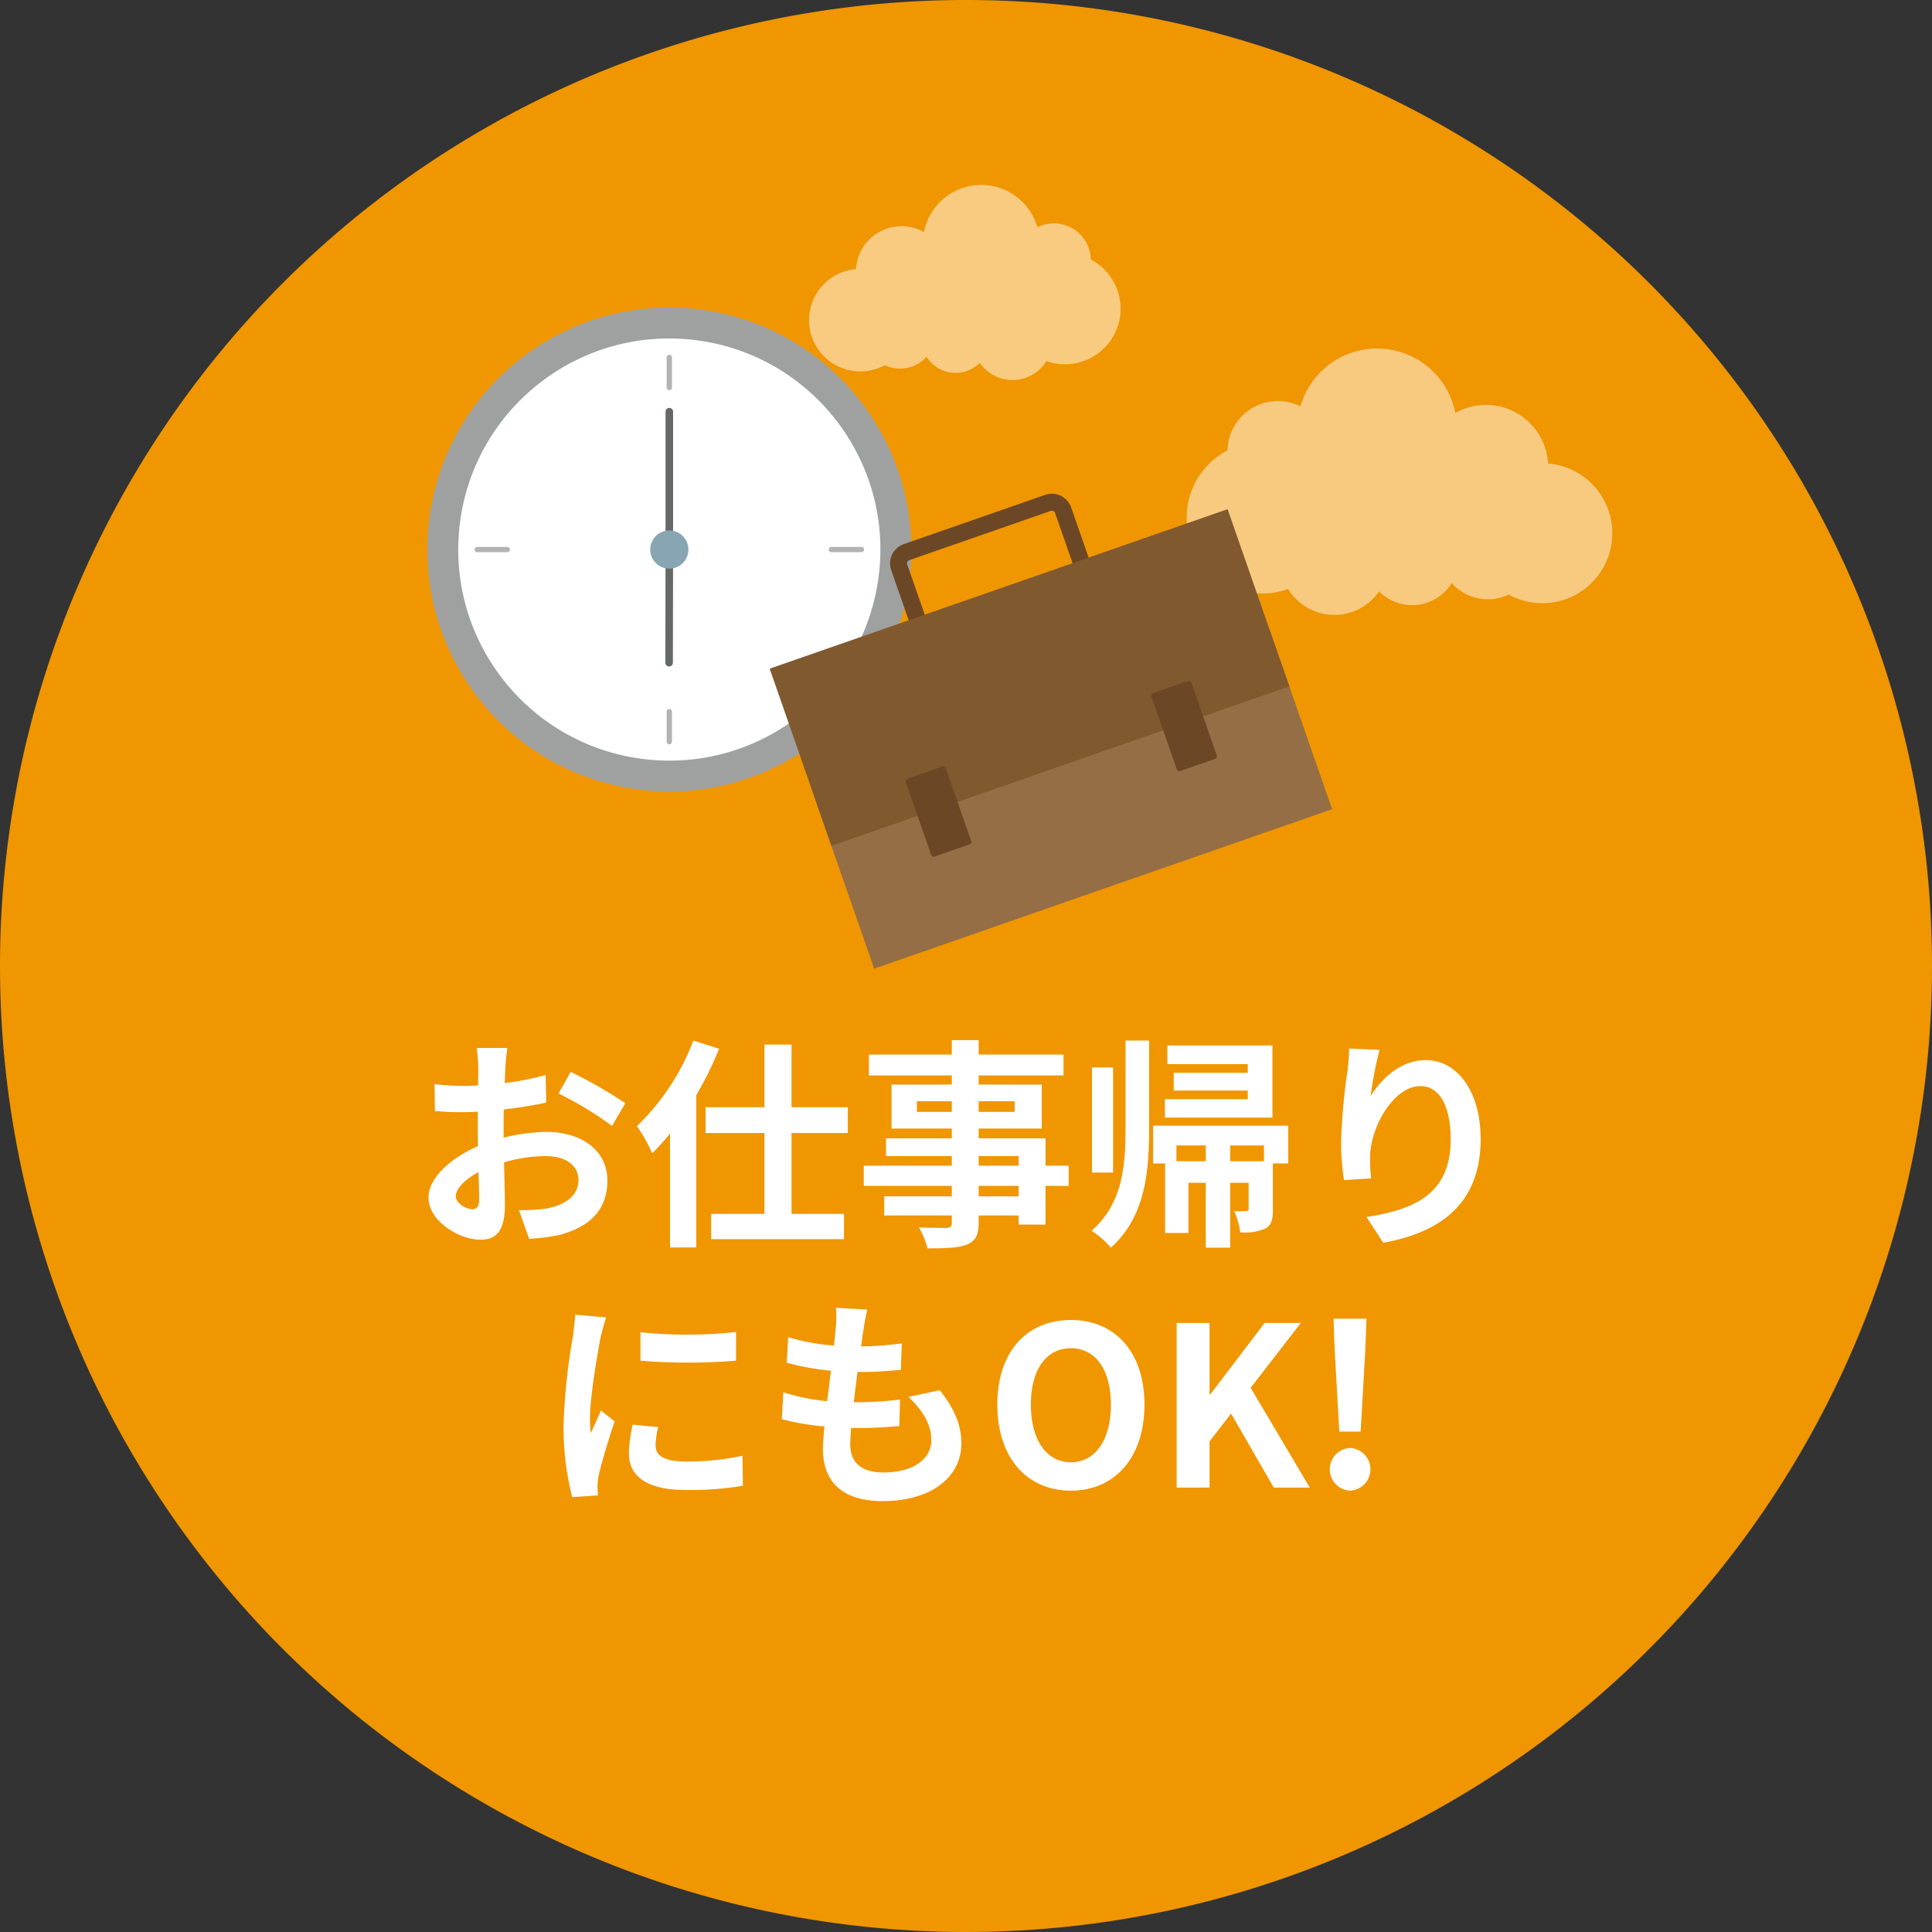
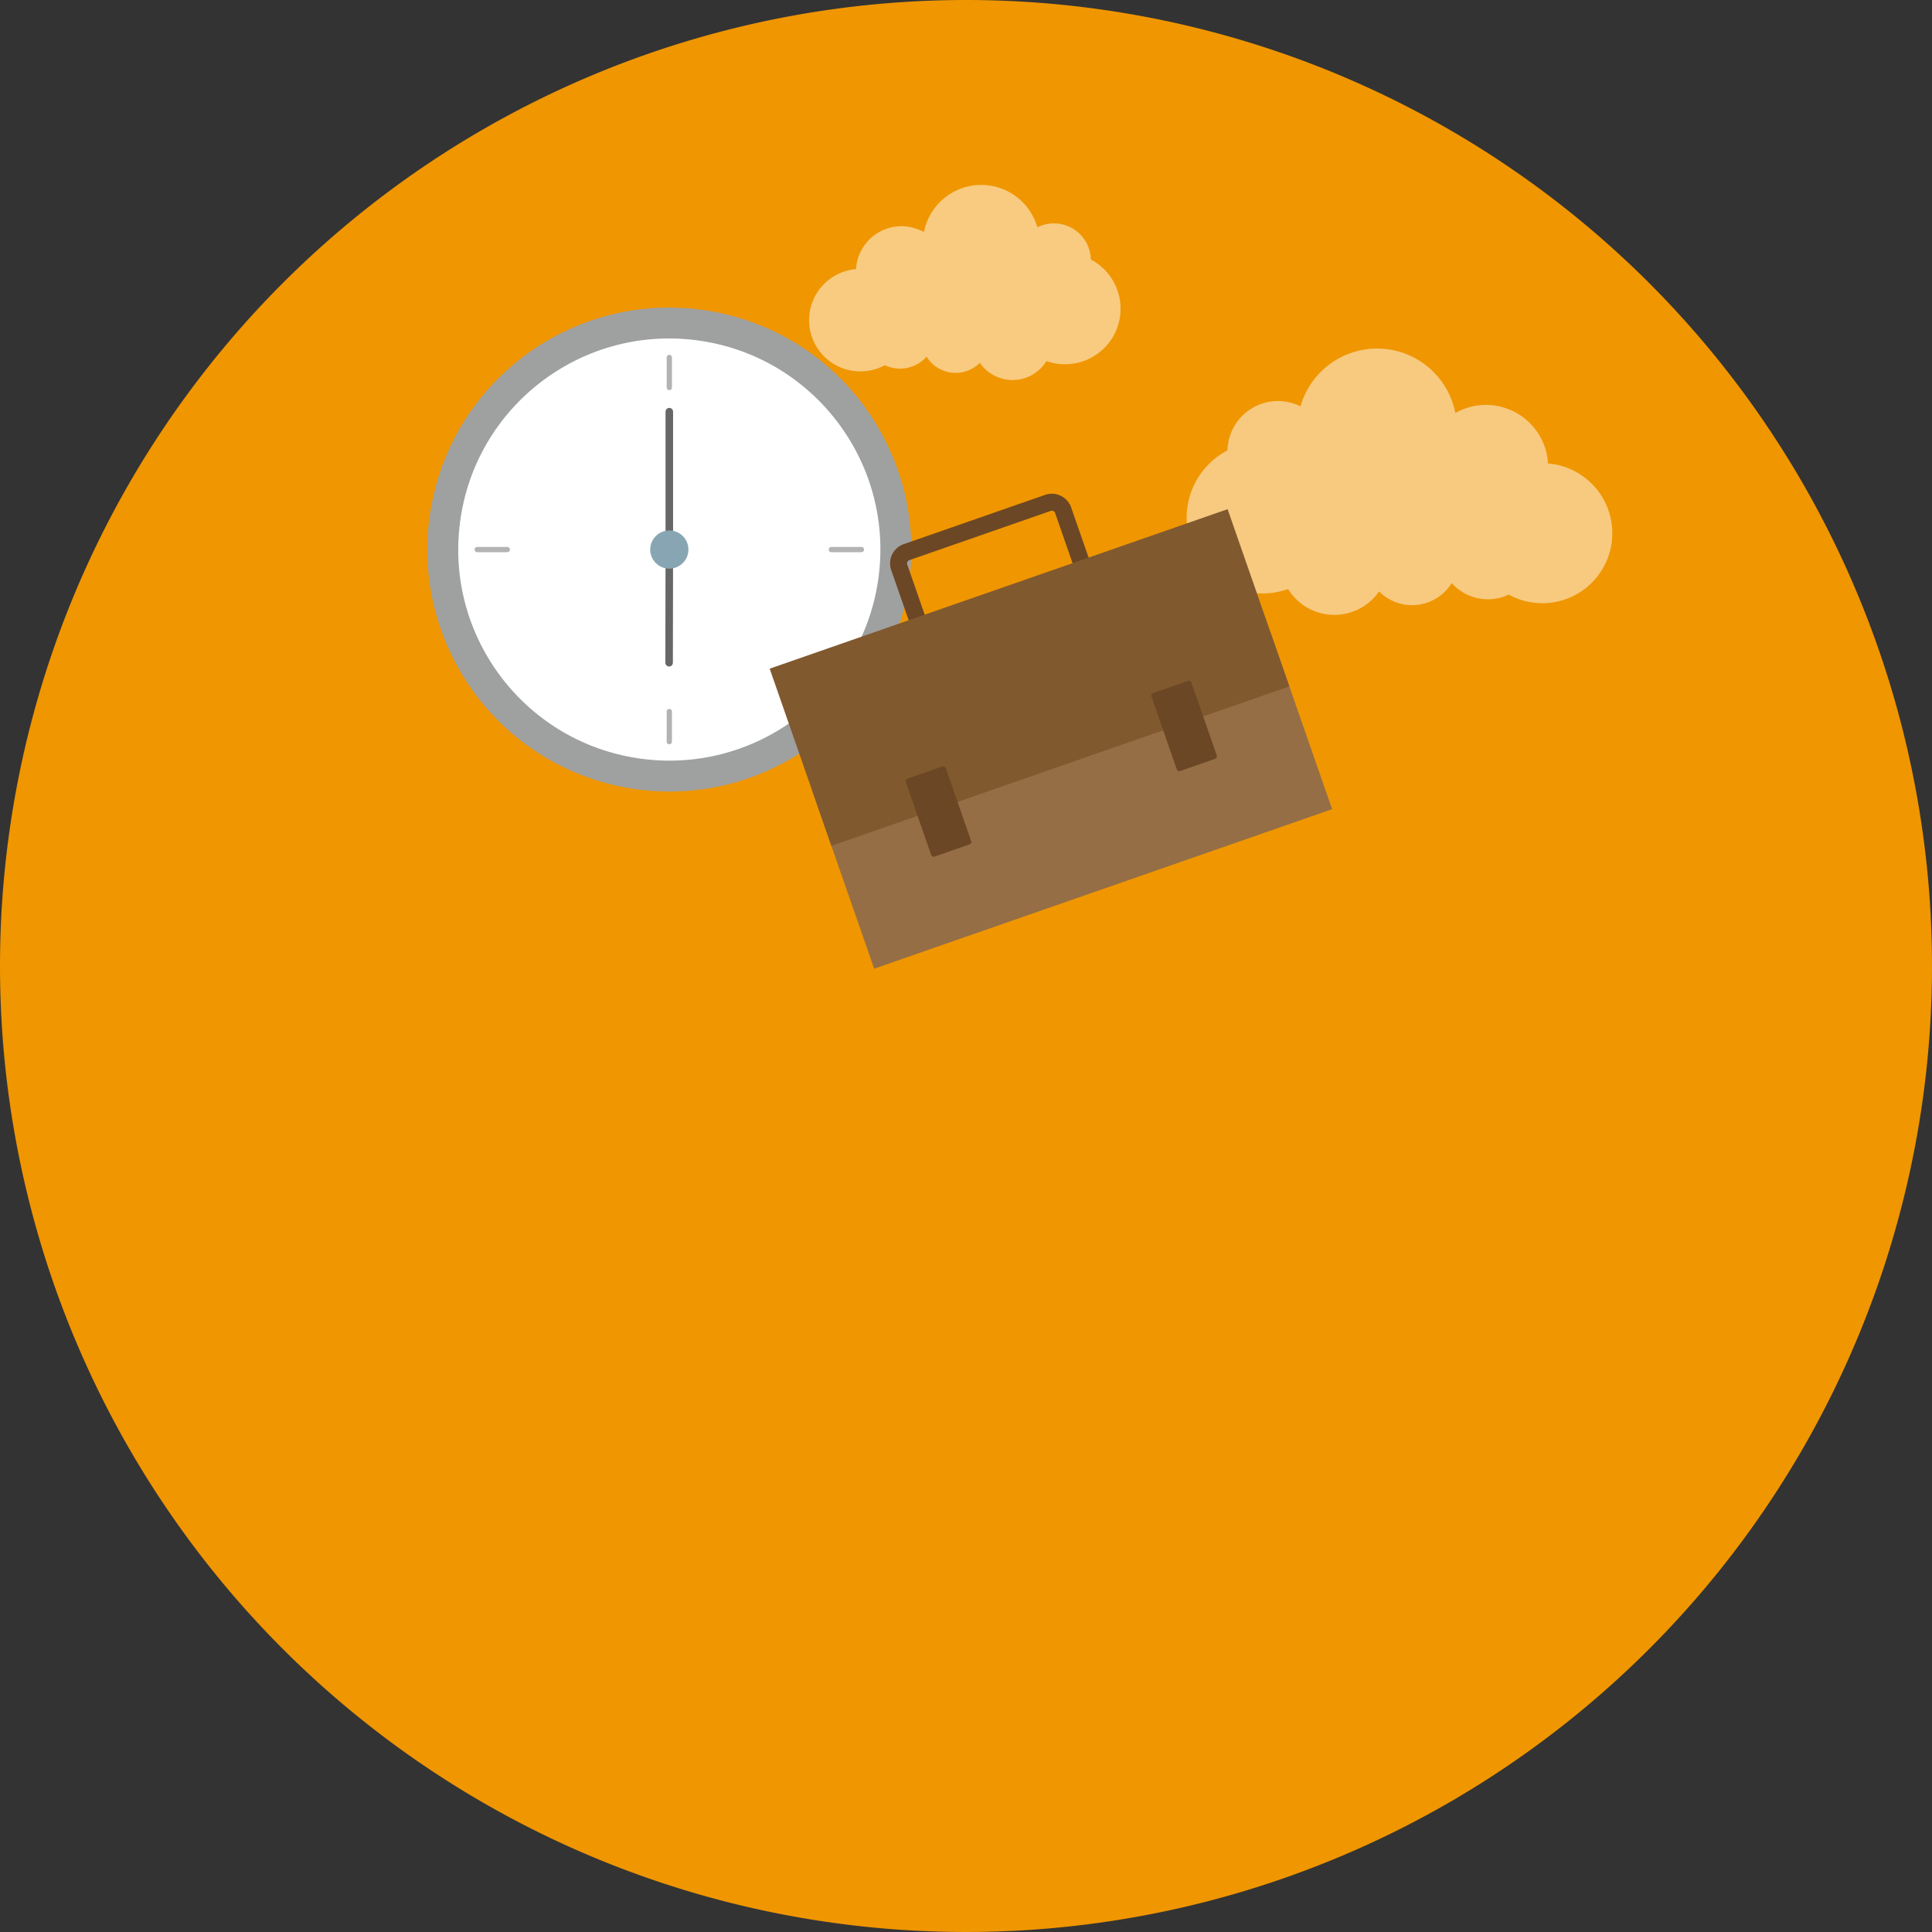
<svg xmlns="http://www.w3.org/2000/svg" width="313" height="313" viewBox="0 0 313 313">
  <rect x="0" y="0" width="313" height="313" fill="#333333" stroke="none" />
  <g id="グループ_305" data-name="グループ 305" transform="translate(-834 -453)">
    <path id="パス_268" data-name="パス 268" d="M156.5,0A156.5,156.5,0,1,1,0,156.5,156.5,156.5,0,0,1,156.5,0Z" transform="translate(834 453)" fill="#f09600" />
-     <path id="パス_271" data-name="パス 271" d="M-74.3-29.232h-4.968a28.972,28.972,0,0,1,.252,3.168c0,.612,0,1.656-.036,2.916-.72.036-1.44.072-2.088.072a39.92,39.92,0,0,1-4.968-.288l.072,4.356a44.136,44.136,0,0,0,5.04.18c.576,0,1.224-.036,1.908-.072v3.024c0,.828,0,1.692.036,2.556C-83.484-11.412-87.084-8.136-87.084-5c0,3.816,4.932,6.84,8.424,6.84,2.376,0,3.96-1.188,3.96-5.652,0-1.224-.072-4.032-.144-6.876A24.271,24.271,0,0,1-68.076-11.7c3.132,0,5.292,1.44,5.292,3.888,0,2.628-2.3,4.068-5.22,4.608a27.72,27.72,0,0,1-4.428.252l1.656,4.644a32.962,32.962,0,0,0,4.716-.576C-60.336-.324-58.1-3.528-58.1-7.776c0-4.968-4.356-7.848-9.9-7.848a29.83,29.83,0,0,0-6.912.936V-16.02c0-1.044,0-2.16.036-3.24,2.34-.288,4.824-.648,6.876-1.116l-.108-4.464a44.09,44.09,0,0,1-6.624,1.3c.036-.9.072-1.764.108-2.556C-74.556-27.036-74.412-28.584-74.3-29.232Zm10.26,3.888-1.98,3.492A57.277,57.277,0,0,1-57.348-16.6l2.16-3.672A75.229,75.229,0,0,0-64.044-25.344ZM-82.656-5.184c0-1.26,1.476-2.736,3.672-3.924.072,1.944.108,3.6.108,4.5,0,1.224-.5,1.512-1.152,1.512C-80.964-3.1-82.656-4.068-82.656-5.184ZM-44.172-30.42a37.738,37.738,0,0,1-9.144,13.86,27.123,27.123,0,0,1,2.484,4.392,36.155,36.155,0,0,0,2.88-3.2V3.1H-43.7v-24.66A58.2,58.2,0,0,0-40-29.088Zm25.02,14.976V-19.62H-28.26V-29.772h-4.392V-19.62h-9.54v4.176h9.54v13.1h-8.64v4.1h21.528v-4.1h-8.5v-13.1ZM8.532-5.184H2.052V-6.876h6.48ZM2.052-11.7h6.48v1.548H2.052ZM-7.956-18.864v-1.728H-2.3v1.728Zm15.84-1.728v1.728H2.052v-1.728Zm8.748,10.44H12.888V-14.58H2.052v-1.584H12.276v-7.128H2.052v-1.476H15.8v-3.384H2.052v-2.34H-2.3v2.34H-15.732v3.384H-2.3v1.476H-12.06v7.128H-2.3v1.584H-12.96v2.88H-2.3v1.548H-16.56v3.276H-2.3v1.692H-13.248v3.1H-2.3V-.972c0,.648-.216.864-.9.9-.576,0-2.7,0-4.428-.072a13.2,13.2,0,0,1,1.4,3.384c3.06,0,5-.072,6.372-.612,1.4-.612,1.908-1.476,1.908-3.6V-2.088h6.48V-.612h4.356V-6.876h3.744ZM49.644-29.628H32.616V-26.6H45.648v1.4H33.66v2.88H45.648v1.4H32.22v2.988H49.644ZM23.832-26.064h-3.42V-9.036h3.42Zm2.016,9.972c0,6.228-.576,12.168-5.508,16.488a14.263,14.263,0,0,1,3.132,2.736c5.508-4.968,6.192-12.024,6.192-19.224V-30.42H25.848Zm22.428,5.22H42.8v-2.556h5.472Zm-14.184,0v-2.556h4.752v2.556ZM52.2-16.632H30.312v6.12h1.944V.756h3.78V-7.38h2.808V3.132H42.8V-7.38h2.988V-3.2c0,.288-.108.4-.4.4a16.647,16.647,0,0,1-1.944,0A12.308,12.308,0,0,1,44.424.648,8.358,8.358,0,0,0,48.492.036c1.044-.576,1.224-1.548,1.224-3.168v-7.38H52.2ZM67-28.908l-4.932-.216a31.884,31.884,0,0,1-.288,3.78,94.724,94.724,0,0,0-1.008,11.52,40.72,40.72,0,0,0,.468,6.012L65.664-8.1a18.824,18.824,0,0,1-.18-3.816c.18-4.752,3.888-11.124,8.136-11.124,3.024,0,4.9,3.1,4.9,8.64,0,8.712-5.652,11.34-13.644,12.564L67.608,2.34C77.148.612,83.376-4.248,83.376-14.436c0-7.92-3.888-12.816-8.892-12.816-4.068,0-7.2,3.024-8.928,5.832A58.7,58.7,0,0,1,67-28.908ZM-52.74,16.836v4.608a96.622,96.622,0,0,0,15.48,0V16.8A74.028,74.028,0,0,1-52.74,16.836Zm2.88,15.372-4.14-.4a21.994,21.994,0,0,0-.612,4.68c0,3.708,2.988,5.9,9.18,5.9a50.983,50.983,0,0,0,9.288-.684l-.072-4.86a42.556,42.556,0,0,1-9.036.936c-3.672,0-5.04-.972-5.04-2.556A12.219,12.219,0,0,1-49.86,32.208Zm-8.424-17.784-5.04-.432c-.036,1.152-.252,2.52-.36,3.528A100.384,100.384,0,0,0-65.2,31.776a46.019,46.019,0,0,0,1.4,11.772l4.176-.288c-.036-.5-.072-1.08-.072-1.476a10.863,10.863,0,0,1,.18-1.692c.4-1.908,1.584-5.832,2.592-8.82l-2.232-1.764c-.5,1.188-1.08,2.448-1.62,3.672a17.369,17.369,0,0,1-.144-2.34c0-3.6,1.26-10.8,1.728-13.212C-59.04,16.98-58.572,15.18-58.284,14.424Zm42.3-1.26-5.076-.288a19.283,19.283,0,0,1-.036,3.2c-.072.828-.18,1.8-.288,2.916A34,34,0,0,1-28.8,17.628l-.252,4.14a42.274,42.274,0,0,0,7.164,1.3c-.18,1.62-.4,3.312-.612,4.932a33.082,33.082,0,0,1-7.092-1.44l-.252,4.356A40.278,40.278,0,0,0-22.932,32.1c-.144,1.476-.252,2.772-.252,3.636,0,6.012,4,8.46,9.648,8.46,7.884,0,12.78-3.888,12.78-9.324,0-3.06-1.116-5.616-3.492-8.64l-5.076,1.08c2.376,2.232,3.708,4.536,3.708,6.984,0,2.952-2.736,5.256-7.776,5.256-3.528,0-5.364-1.584-5.364-4.572,0-.648.072-1.548.144-2.628h1.44c2.268,0,4.356-.144,6.372-.324l.108-4.284a62.363,62.363,0,0,1-7.236.432h-.252c.18-1.62.4-3.312.612-4.9a64.88,64.88,0,0,0,7.02-.36l.144-4.284a50.777,50.777,0,0,1-6.588.5c.144-1.188.288-2.16.4-2.772A32.224,32.224,0,0,1-15.984,13.164ZM16.992,42.5c7.056,0,11.916-5.292,11.916-13.932s-4.86-13.716-11.916-13.716S5.076,19.9,5.076,28.572C5.076,37.212,9.936,42.5,16.992,42.5Zm0-4.608c-3.96,0-6.48-3.636-6.48-9.324,0-5.724,2.52-9.144,6.48-9.144s6.48,3.42,6.48,9.144C23.472,34.26,20.952,37.9,16.992,37.9ZM34.128,42h5.328V34.512l3.492-4.5L49.86,42h5.832L46.116,25.836l8.136-10.512H48.384l-8.82,11.592h-.108V15.324H34.128ZM60.48,32.928h3.456l.756-13.284.18-5H59.544l.18,5ZM62.208,42.5a3.459,3.459,0,0,0,0-6.912,3.461,3.461,0,0,0,0,6.912Z" transform="translate(990.5 652)" fill="#fff" />
    <g id="グループ_293" data-name="グループ 293" transform="translate(455.253 434.685)">
      <path id="パス_269" data-name="パス 269" d="M709.665,128.121a10.075,10.075,0,0,0-15.02-8.181,12.91,12.91,0,0,0-25.086-1.07A8.168,8.168,0,0,0,657.736,126a12.282,12.282,0,0,0,9.815,22.457,8.8,8.8,0,0,0,14.738.39,7.548,7.548,0,0,0,11.769-1.356,7.832,7.832,0,0,0,9.232,1.869,11.336,11.336,0,1,0,6.375-21.238Z" transform="translate(-80.123 -34.717)" fill="#f7ca80" />
      <g id="グループ_292" data-name="グループ 292" transform="translate(509.805 48.274)" opacity="0.5">
        <path id="パス_270" data-name="パス 270" d="M517.431,61.915a7.381,7.381,0,0,1,11-5.993,9.458,9.458,0,0,1,18.378-.784,5.983,5.983,0,0,1,8.661,5.222,9,9,0,0,1-7.19,16.452,6.45,6.45,0,0,1-10.8.286,5.531,5.531,0,0,1-8.622-.993,5.736,5.736,0,0,1-6.763,1.369,8.3,8.3,0,1,1-4.671-15.559Z" transform="translate(-509.805 -48.274)" fill="#fff" />
      </g>
    </g>
    <g id="グループ_247" data-name="グループ 247" transform="translate(895.689 481.02)">
      <g id="グループ_26" data-name="グループ 26" transform="translate(0 14.267)">
        <g id="グループ_19" data-name="グループ 19" transform="translate(0)">
          <g id="グループ_18" data-name="グループ 18" transform="translate(0)">
            <circle id="楕円形_1" data-name="楕円形 1" cx="39.2" cy="39.2" r="39.2" transform="translate(0 76.547) rotate(-77.519)" fill="#9fa0a0" />
            <circle id="楕円形_2" data-name="楕円形 2" cx="34.194" cy="34.194" r="34.194" transform="translate(8.483 76.316) rotate(-82.699)" fill="#fff" />
            <line id="線_8" data-name="線 8" y2="4.875" transform="translate(46.745 15.622)" fill="none" stroke="#b4b3b3" stroke-linecap="round" stroke-linejoin="round" stroke-width="0.854" />
            <line id="線_9" data-name="線 9" x2="4.875" transform="translate(15.622 46.745)" fill="none" stroke="#b4b3b3" stroke-linecap="round" stroke-linejoin="round" stroke-width="0.854" />
            <line id="線_10" data-name="線 10" y1="4.875" transform="translate(46.745 72.993)" fill="none" stroke="#b4b3b3" stroke-linecap="round" stroke-linejoin="round" stroke-width="0.854" />
            <line id="線_11" data-name="線 11" x1="4.875" transform="translate(72.993 46.745)" fill="none" stroke="#b4b3b3" stroke-linecap="round" stroke-linejoin="round" stroke-width="0.854" />
            <path id="パス_37" data-name="パス 37" d="M168.17,462.795v22.338l-.032,18.337" transform="translate(-121.425 -438.388)" fill="none" stroke="#666767" stroke-linecap="round" stroke-linejoin="round" stroke-width="1.221" />
            <circle id="楕円形_3" data-name="楕円形 3" cx="3.094" cy="3.094" r="3.094" transform="translate(43.651 43.651)" fill="#88a5b3" />
          </g>
        </g>
        <g id="グループ_25" data-name="グループ 25" transform="translate(63.006 38.55)">
          <path id="長方形_8" data-name="長方形 8" d="M1.94,0H26.178a1.94,1.94,0,0,1,1.94,1.94V25.584a0,0,0,0,1,0,0H0a0,0,0,0,1,0,0V1.94A1.94,1.94,0,0,1,1.94,0Z" transform="translate(20.352 9.248) rotate(-19.203)" fill="none" stroke="#6c4725" stroke-miterlimit="10" stroke-width="2.752" />
          <g id="グループ_21" data-name="グループ 21" transform="translate(6.93 21.55)">
            <g id="グループ_20" data-name="グループ 20" transform="translate(0 0)">
              <rect id="長方形_9" data-name="長方形 9" width="78.559" height="30.4" transform="translate(0 25.839) rotate(-19.203)" fill="#956e45" />
            </g>
          </g>
          <g id="グループ_23" data-name="グループ 23" transform="translate(0 1.653)">
            <g id="グループ_22" data-name="グループ 22" transform="translate(0 0)">
              <rect id="長方形_10" data-name="長方形 10" width="78.559" height="30.4" transform="translate(0 25.839) rotate(-19.203)" fill="#80592f" />
            </g>
          </g>
          <g id="グループ_24" data-name="グループ 24" transform="translate(21.906 29.339)">
            <rect id="長方形_11" data-name="長方形 11" width="6.863" height="13.364" rx="0.397" transform="translate(0 16.117) rotate(-19.203)" fill="#6c4725" />
            <rect id="長方形_12" data-name="長方形 12" width="6.863" height="13.364" rx="0.397" transform="translate(39.794 2.257) rotate(-19.203)" fill="#6c4725" />
          </g>
        </g>
      </g>
    </g>
  </g>
</svg>